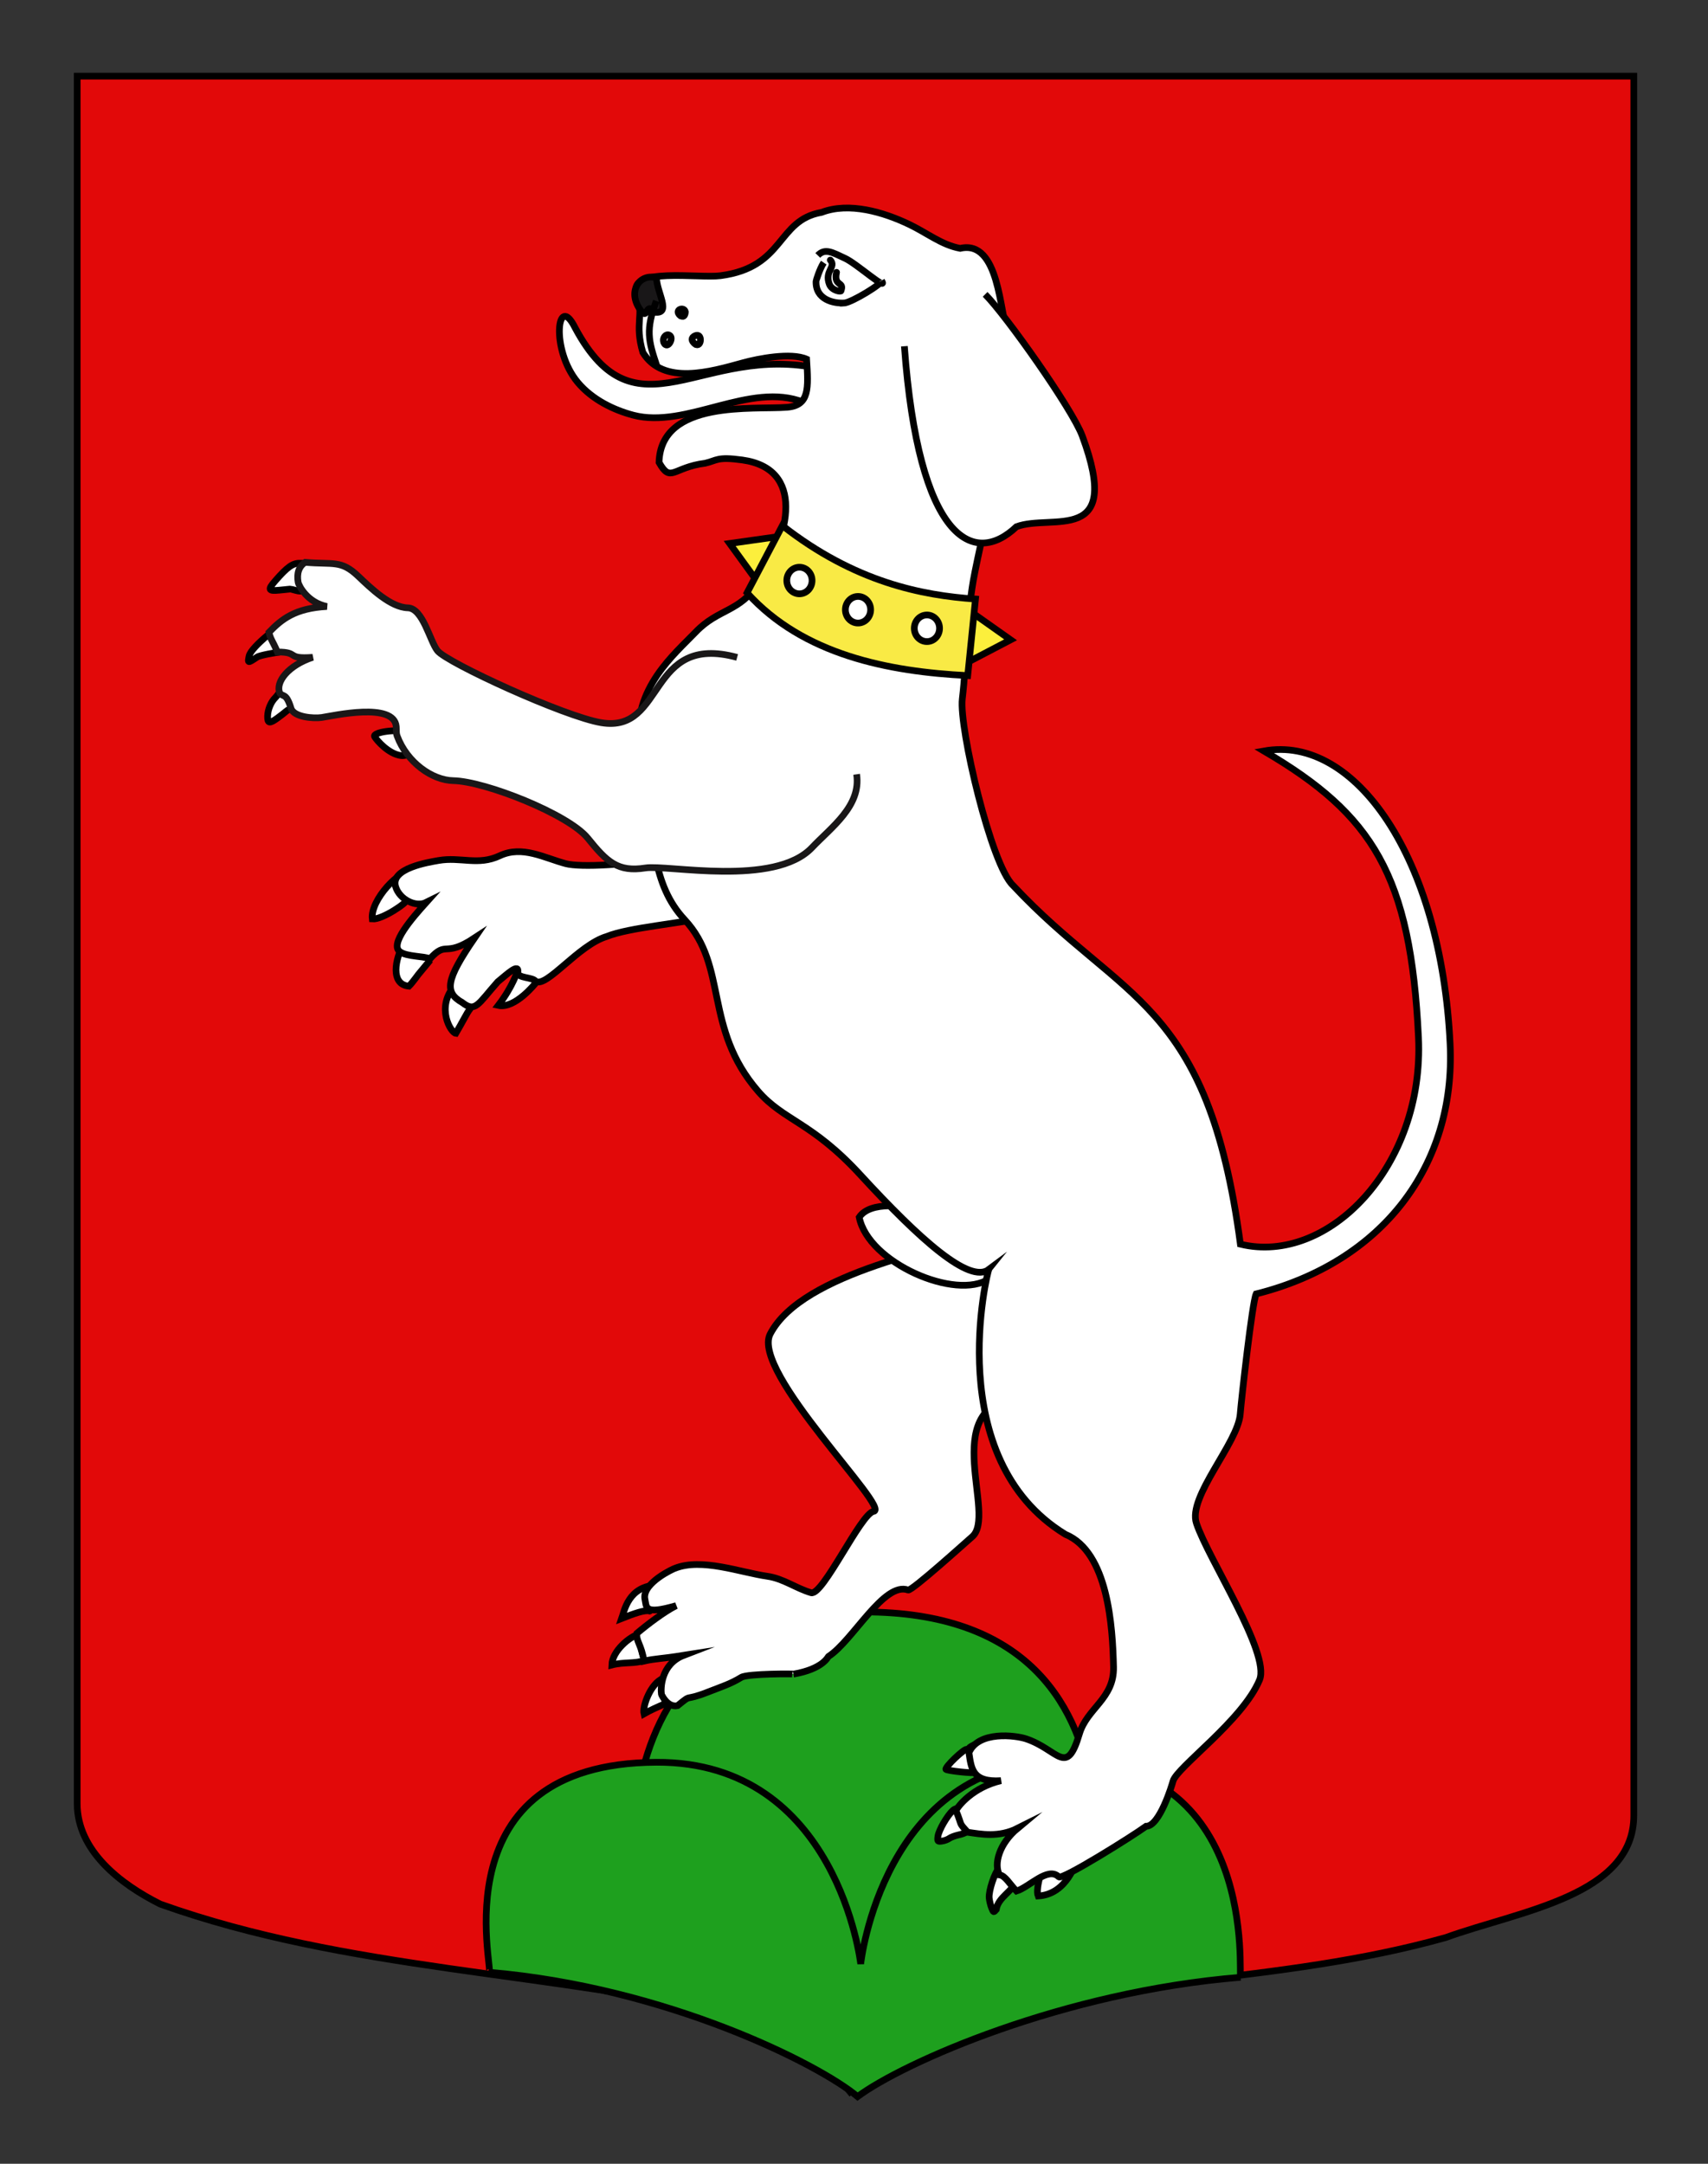
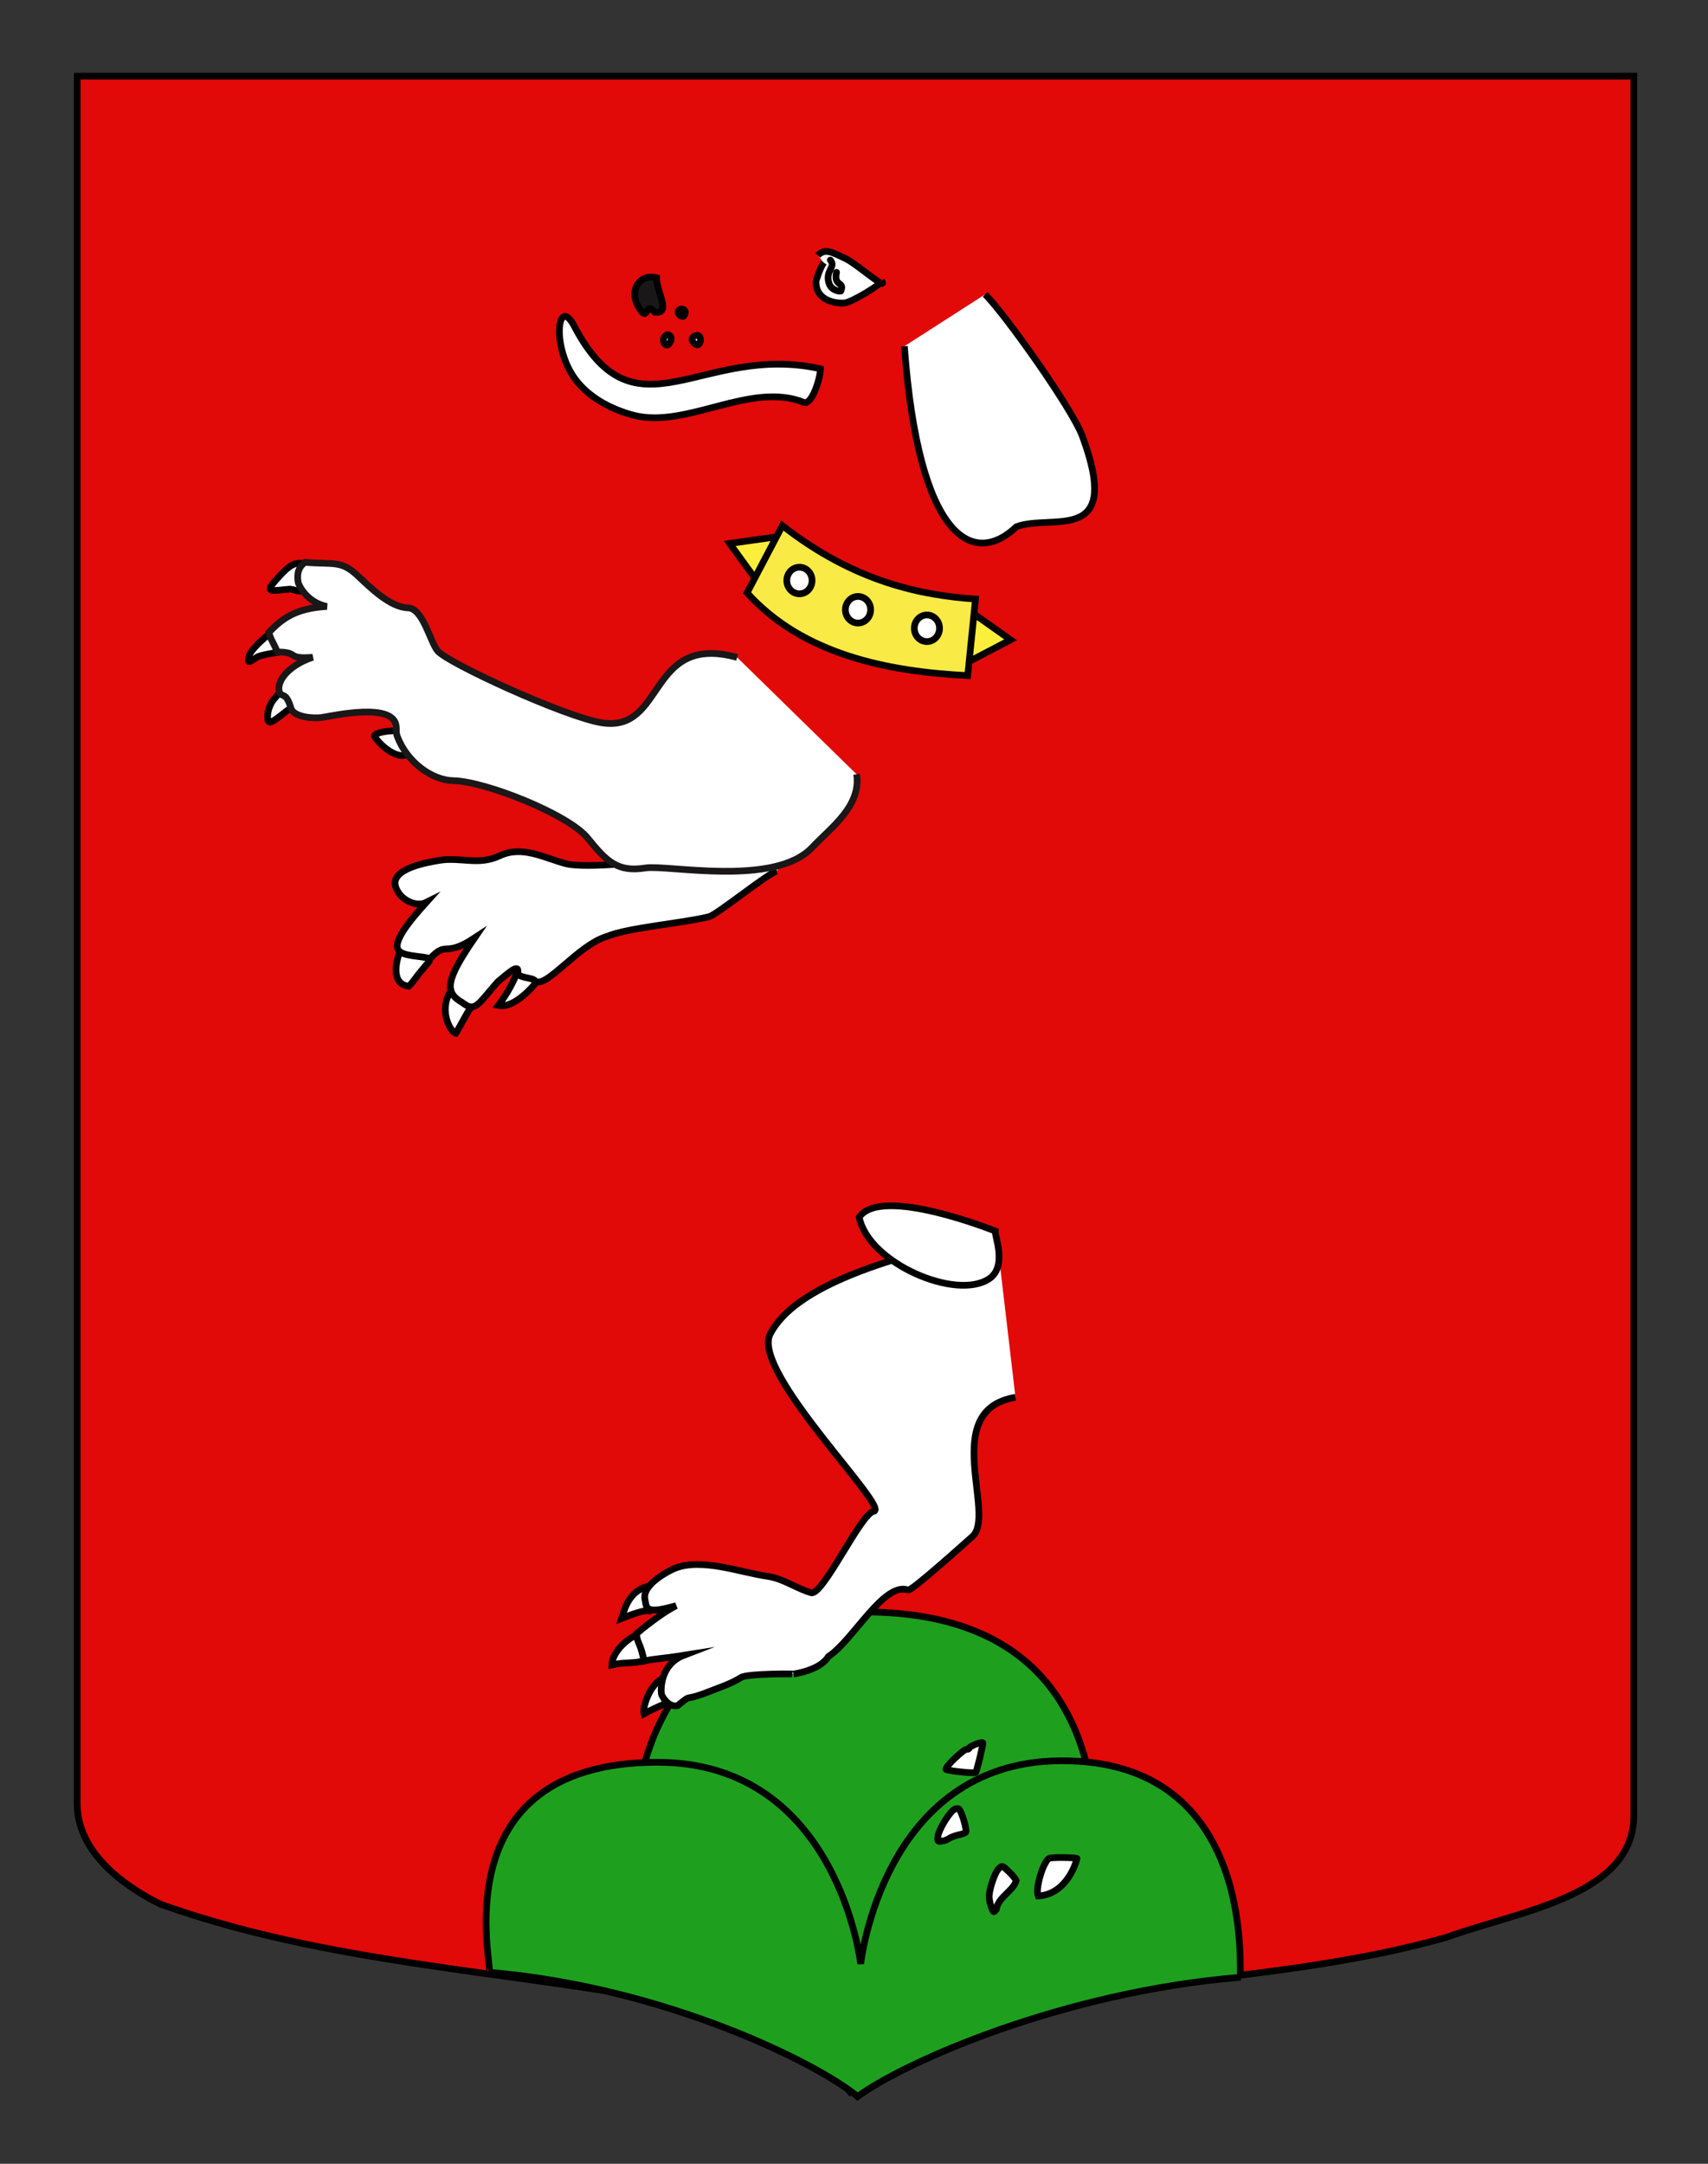
<svg xmlns="http://www.w3.org/2000/svg" version="1.1" id="Blason_Hunziker" x="0px" y="0px" width="255.118px" height="323.15px" viewBox="0 0 255.118 323.15" enable-background="new 0 0 255.118 323.15" xml:space="preserve">
  <rect x="0" y="0" width="255.118" height="323.15" fill="#333333" stroke="none" />
  <path id="Contour_blason" fill="#E20909" stroke="#000000" d="M11.531,11.369c78,0,154.505,0,232.505,0  c0,135.583,0,149.083,0,259.75c0,12.043-17.099,14.25-28.101,18.25c-25,7-51,6-76,13c-5,2-9,6-12.998,10c-4-5-9-9-15-11  c-30-7-60-7-88-17c-6-3-12.406-8-12.406-15C11.531,245.828,11.531,147.744,11.531,11.369z" />
  <path fill="#1EA01E" stroke="#000000" d="M161.441,293.011H95.906c0,0-12.266-52.505,33.153-52.271  C176.385,240.742,161.441,293.011,161.441,293.011z" />
  <path fill="#1EA01E" stroke="#000000" d="M128.092,313.115c-5.759-4.845-28.533-16.315-55.033-18.565  c0.768-0.134-7.686-31.229,25-31.364c27.061-0.111,30.5,30.114,30.5,30.114s3.258-30.053,29.699-30.335  c29.994-0.317,26.666,32.335,27.051,32.335C158.813,297.453,135.004,308,128.092,313.115z" />
  <g id="Chien">
    <path fill="#FFFFFF" stroke="#000000" stroke-miterlimit="10" d="M141.792,274.556c0.225-0.169,0.841-0.398,1.364-0.517   c0.523-0.11,1.014-0.288,1.09-0.395c0.232-0.319-0.635-3.237-1.034-3.486c-0.218-0.134-0.588-0.036-0.887,0.231   c-0.839,0.753-2.112,2.953-2.228,3.846c-0.096,0.762-0.049,0.821,0.59,0.729C141.069,274.912,141.564,274.725,141.792,274.556z" />
    <path fill="#FFFFFF" stroke="#000000" stroke-miterlimit="10" d="M160.864,277.549c0.015-0.128-3.6-0.214-4.118-0.025   c-0.842,0.311-2.156,4.469-1.688,5.636C159.426,282.925,160.818,277.913,160.864,277.549z" />
    <path fill="#FFFFFF" stroke="#000000" stroke-miterlimit="10" d="M145.733,264.709c0.153-0.095,1.162-4.288,1.071-4.431   c-0.144-0.213-1.986,0.503-2.025,0.791c-0.013,0.121-0.183,0.201-0.366,0.175c-0.446-0.063-3.262,2.636-3.124,2.993   C141.373,264.45,145.461,264.889,145.733,264.709z" />
    <path fill="#FFFFFF" stroke="#000000" stroke-miterlimit="10" d="M151.786,280.881c-0.045-0.213-0.532-0.817-1.082-1.344   c-0.99-0.951-0.998-0.952-1.513-0.473c-0.628,0.595-1.527,3.319-1.441,4.371c0.04,0.424,0.198,1.098,0.359,1.5   c0.284,0.699,0.312,0.706,0.694,0.255C149.098,283.292,151.283,282.489,151.786,280.881z" />
    <g id="Griffes_post_D_1_">
      <path fill="#FFFFFF" stroke="#000000" stroke-miterlimit="10" d="M99.223,254.501c0.519-1.485-0.173-3.724-0.183-3.839    c-1.866,0.738-3.118,4.197-2.852,5.287C97.04,255.458,98.371,254.859,99.223,254.501z" />
      <path fill="#FFFFFF" stroke="#000000" stroke-miterlimit="10" d="M95.62,243.962c-1.572,0.419-4.172,2.606-4.231,4.695    c1.908-0.485,3.291-0.13,5.021-0.705C95.525,246.77,95.787,244.605,95.62,243.962z" />
      <path fill="#FFFFFF" stroke="#000000" stroke-miterlimit="10" d="M98.299,236.719c-4.492,0.049-5.076,3.995-5.432,4.982    c1.837-0.725,3.483-1.316,4.18-1.097C97.207,240.564,96.854,239.157,98.299,236.719z" />
    </g>
    <path id="Post_D_1_" fill="#FFFFFF" stroke="#000000" stroke-miterlimit="10" d="M151.679,208.686   c-11.494,1.893-2.736,17.608-6.465,20.814c-0.855,0.735-9.055,8.155-9.574,7.965c-3.603-1.324-8.219,7.532-11.891,9.918   c-0.083,0.033-0.782,1.865-5.239,2.638c0.334-0.058-6.836-0.096-7.782,0.484c-1.612,0.992-2.961,1.397-4.938,2.176   c-3.878,1.524-2.213,0.125-4.59,2.057c-1.517,0.309-2.393-1.646-2.403-1.708c-0.125-0.826-0.122-4.49,3.346-5.821   c-3.649,0.58-4.139,0.462-5.959,0.869c-0.36-2.437-1.226-3.02-1.049-4.151c1.637-1.381,4.051-3.21,5.858-4.128   c-4.879,1.407-4.389,0.296-4.692-1.153c-0.19-2.292,4.212-4.337,4.512-4.426c3.995-1.593,9.715,0.6,13.825,1.193   c2.379,0.341,4.267,1.799,6.517,2.455c1.745,0.507,7.437-11.865,9.332-12.15c2.687-0.4-18.376-20.844-15.445-26.492   c4.83-9.297,26.221-12.866,33.715-15.441" />
    <path id="Langue_1_" fill="#FFFFFF" stroke="#000000" d="M120.029,60.075c-7.996-3.156-17.517,4.025-25.455,1.926   c-2.846-0.755-6.074-2.273-8.265-4.881c-4.108-4.908-3.082-13.542-0.416-8.182c9.165,17.137,18.922,2.211,36.665,6.137   C122.478,56.805,121.185,60.622,120.029,60.075z" />
    <path id="Sexe_1_" fill="#FFFFFF" stroke="#000000" stroke-miterlimit="10" d="M148.649,183.846c0,0-17.086-6.868-20.311-2.056   c1.338,6.825,14.486,12.519,19.422,9.182C150.467,189.143,148.57,184.59,148.649,183.846z" />
    <g id="Griffes_ant_D_1_">
-       <path fill="#FFFFFF" stroke="#000000" stroke-miterlimit="10" d="M60.696,134.441c-0.136-0.211,1.006-4.075,0.691-4.195    c-1.521-0.582-6.096,4.12-5.781,6.999C57.09,137.373,60.9,134.763,60.696,134.441C60.59,134.282,61.004,134.926,60.696,134.441z" />
      <path fill="#FFFFFF" stroke="#000000" stroke-miterlimit="10" d="M60.34,140.89c-1.352,2.284-2.061,6.155,0.746,6.393    c0.195-0.18,0.826-0.966,1.4-1.751l1.66-2.004C64.146,143.527,60.752,140.857,60.34,140.89z" />
      <path fill="#FFFFFF" stroke="#000000" stroke-miterlimit="10" d="M70.167,150.722c-0.004-0.124,0.671-1.5-0.018-2.021    c-0.692-0.523-2.073-1.157-2.308-1.429c-2.75,3.248-0.495,6.968,0.244,7.055C69.035,152.726,69.683,151.371,70.167,150.722z" />
      <path fill="#FFFFFF" stroke="#000000" stroke-miterlimit="10" d="M79.694,146.065c-0.87-0.898-2.021-1.563-2.319-1.16    c-0.151,0.206-0.744,2.376-2.947,5.249c2.512,0.558,5.58-3.327,5.643-3.417C80.136,146.649,79.968,146.346,79.694,146.065z" />
    </g>
    <path id="Ant_D_1_" fill="#FFFFFF" stroke="#000000" stroke-miterlimit="10" d="M116.044,130.099   c-1.062,0.11-8.954,6.504-10.123,6.801c-3.922,0.991-11.977,1.598-15.302,2.963c-4.22,1.255-9.031,7.758-10.617,6.679   c-0.39-0.614-2.755-0.447-2.646-1.297c0.192-1.494-1.532,0.179-3.014,1.387c-2.985,3.38-3.333,4.615-5.291,3.098   c-2.689-1.546-2.515-3.3,1.838-9.655c-4.612,3.045-4.079,0.282-6.677,3.12c-0.793-0.417-3.445-0.297-4.464-1.048   c-1.62-1.122,1.794-5.012,3.925-7.38c-1.577,0.791-3.998-0.433-4.582-2.345c-0.836-2.745,4.901-3.642,6.413-3.91   c3.306-0.58,5.892,0.817,9.132-0.706c3.392-1.597,6.699,0.344,9.897,1.185c4.173,1.096,29.04-1.094,37.601-9.833" />
-     <path id="Corps" fill="#FFFFFF" stroke="#000000" stroke-miterlimit="10" d="M96.173,117.731c-0.376-1.718-0.561-5.395-0.717-6.764   c-0.93-8.162,5.295-13.277,8.473-16.59c3.359-3.501,6.547-2.935,9.384-7.301c4.693-7.213,6.959-17.087-2.457-18.382   c-3.788-0.52-3.738,0.074-5.52,0.486c-4.879,0.621-5.12,3.024-6.898-0.121c0.259-9.405,14.167-7.839,19.121-8.234   c3.378-0.27,3.199-2.84,2.921-7.187c-2.34-1.039-7.256-0.075-9.514,0.549c-4.861,1.343-11.89,3.409-14.946-1.553   c-1.286-4.369,0.229-5.543-0.903-8.769c-1.405-4.008,9.265-2.267,12.495-2.69c9.665-1.264,8.349-8.288,15.107-9.458   c4.093-1.572,9.241-0.045,13.091,1.798c2.669,1.275,4.833,3.065,7.606,3.577c5.901-1.363,5.903,9.772,7.138,12.796   c2.667,3.292-4.114,30.762-5.169,36.764c-0.977,5.551-0.984,12.034-1.651,17.742c-0.496,4.251,4.314,24.829,7.585,27.847   c16.289,17.444,29.094,17.03,33.953,53.57c13.034,3.17,27.529-11.512,26.6-30.926c-1.158-24.188-6.805-33.197-23.086-42.729   c13.551-2.45,26.473,15.81,27.812,43.78c0.868,18.149-10.13,32.585-28.975,37.307c-0.588,1.241-2.235,16.085-2.375,17.939   c-0.315,4.298-7.892,12.374-6.54,16.319c1.769,5.348,11.073,19.417,9.427,23.382c-2.515,6.056-12.397,13.072-12.931,15.138   c-0.154,0.598-2.023,6.752-4.016,6.724c-2.045,1.491-12.537,8.058-13.04,7.557c-1.62-1.607-4.437,1.559-6.322,2.12   c-1.002-1.021-1.672-2.308-2.536-2.416c-0.871-1.611-0.066-4.65,2.725-6.97c-2.845,1.434-5.518,0.88-7.478,0.602   c-1.458-1.61-0.728-0.801-1.746-3.228c0.311-0.683,2.522-3.491,6.723-4.474c-4.274,0.27-4.432-1.766-4.787-4.186   c1.422-3.299,6.961-2.582,8.522-2.068c4.828,1.606,6.046,5.799,7.973-0.725c1.135-3.855,5.213-5.242,5.106-10.004   c-0.139-6.005-0.803-17.187-7.204-19.81c-18.581-11.375-11.609-39.319-11.433-39.544c-2.885,2.167-10.295-4.468-19.197-14.159   c-7.268-7.904-11.449-8.065-15.262-12.475c-8.17-9.444-4.46-18.643-10.967-25.614C97.283,132.036,97.77,125.003,96.173,117.731z" />
    <path id="Oreille_1_" fill="#FFFFFF" stroke="#000000" stroke-miterlimit="10" d="M135.084,51.71   c2.111,28.855,10.294,33.09,16.74,26.953c5.282-1.996,15.946,2.927,9.828-13.568c-1.502-4.034-11.429-18.061-14.508-21.134" />
    <g id="Oeil_1_">
      <path fill="#FFFFFF" stroke="#000000" stroke-miterlimit="10" d="M122.149,38.145c1.083-1.123,2.161-0.457,4.1,0.445    c1.755,0.819,6.471,5.081,5.43,3.315c0.242,0.419-4.464,3.263-5.539,3.341c-1.544,0.113,0.72-0.052,0,0    c-1.619,0.116-4.373-0.502-4.246-3.275c0-0.024,0.524-1.819,1.146-2.748" />
      <path fill="#FFFFFF" stroke="#000000" stroke-linecap="round" stroke-linejoin="round" stroke-miterlimit="10" d="M124.017,38.84    c0.944,1.033-0.9,1.6-0.142,3.597c0.389,1.023,1.852,1.179,1.736,0.979c0.576-1.42-1.141-0.582-0.661-2.744" />
    </g>
    <g>
      <path fill="#FFFFFF" stroke="#000000" stroke-miterlimit="10" d="M103.833,51.376c-0.626-0.463-0.624-0.979,0.009-1.242    C105.005,49.653,104.761,52.062,103.833,51.376C103.205,50.911,104.315,51.734,103.833,51.376z" />
      <path fill="#FFFFFF" stroke="#000000" stroke-miterlimit="10" d="M99.215,51.26c-0.441-0.774,0.404-1.658,0.921-1.073    C100.565,50.672,99.717,52.135,99.215,51.26C98.923,50.747,99.487,51.731,99.215,51.26z" />
      <path fill="#FFFFFF" stroke="#000000" stroke-miterlimit="10" d="M101.562,47.087c-0.904-0.816,0.628-1.367,0.808-0.506    C102.311,47.254,102.044,47.422,101.562,47.087C101.135,46.699,101.972,47.458,101.562,47.087z" />
    </g>
    <path id="Truffe_1_" fill="#191718" stroke="#000000" stroke-miterlimit="10" d="M95.802,46.496   c-2.24-2.83-0.365-5.728,2.265-5.011c-0.001,2.155,2.314,5.48-0.308,5.14C96.431,44.948,96.826,47.784,95.802,46.496z" />
    <g id="Collier_1_">
      <polygon fill="#FCEF3C" stroke="#000000" points="145.026,91.37 150.949,95.554 144.521,98.914   " />
      <polygon fill="#FCEF3C" stroke="#000000" points="113.319,87.132 108.987,81.163 116.102,80.16   " />
      <path id="path97376" fill="#F9EA45" stroke="#000000" stroke-miterlimit="10" d="M111.585,88.534l5.274-10.038    c10.823,8.472,20.879,10.422,28.847,10.971l-1.162,11.43C132.745,100.309,119.941,97.812,111.585,88.534z" />
      <g>
        <path fill="#FFFFFF" stroke="#000000" stroke-miterlimit="10" d="M119.314,84.714c1.04-0.056,1.926,0.788,1.978,1.883     c0.053,1.097-0.748,2.029-1.788,2.085c-1.041,0.056-1.926-0.788-1.979-1.885C117.473,85.702,118.273,84.768,119.314,84.714z" />
        <path fill="#FFFFFF" stroke="#000000" stroke-miterlimit="10" d="M128.064,89.078c1.04-0.055,1.927,0.789,1.978,1.884     c0.053,1.097-0.748,2.029-1.787,2.085c-1.041,0.056-1.926-0.789-1.979-1.885C126.223,90.067,127.024,89.134,128.064,89.078z" />
        <path fill="#FFFFFF" stroke="#000000" stroke-miterlimit="10" d="M138.356,91.847c1.04-0.056,1.926,0.789,1.978,1.885     c0.053,1.096-0.747,2.028-1.788,2.083c-1.04,0.056-1.926-0.788-1.979-1.883C136.515,92.836,137.316,91.903,138.356,91.847z" />
      </g>
    </g>
    <g id="Griffes_ant_G_1_">
      <path fill="#FFFFFF" stroke="#000000" stroke-miterlimit="10" d="M43.34,87.976c0.077-0.005,0.486,0.093,0.909,0.218    c0.424,0.127,0.871,0.125,0.996,0.003c0.125-0.125,0.31-1.088,0.405-2.141l0.179-1.916l-1.023-0.026    c-1.066-0.029-1.897,0.563-3.698,2.636c-1.154,1.327-1.046,1.557,0.654,1.385C42.555,88.055,43.266,87.986,43.34,87.976z" />
      <path fill="#FFFFFF" stroke="#000000" stroke-miterlimit="10" d="M38.436,98.115c0.394-0.259,2.906-0.692,3.234-0.706    c0.332-0.015-0.494-0.701-0.383-2.133c0.079-1.055,1.129-1.862,1.066-2.065c-0.074-0.242-4.838,3.331-5.143,4.765    C36.977,99.067,37.004,99.07,38.436,98.115z" />
      <path fill="#FFFFFF" stroke="#000000" stroke-miterlimit="10" d="M41.434,107.249c0.483-0.35,1.077-0.813,1.321-1.025    c0.244-0.211,0.593-0.381,0.772-0.376c0.181,0.004,0.404-0.165,0.494-0.379c0.19-0.443-0.895-3.337-1.254-3.347    c-0.131-0.002-0.458,0.366-0.725,0.816c-0.268,0.453-0.678,1.01-0.908,1.239c-0.666,0.655-1.139,1.787-1.163,2.781    C39.946,108.046,40.256,108.105,41.434,107.249z" />
      <path fill="#FFFFFF" stroke="#000000" stroke-miterlimit="10" d="M60.603,109.369c-1.188-0.558-5.05-0.018-4.643,0.656    c0.363,0.599,2.073,2.558,3.918,2.815c1.088,0.151,2.428-0.869,2.54-0.845C62.532,112.014,61.181,109.641,60.603,109.369z" />
    </g>
    <path id="Ant_G_1_" fill="#FFFFFF" stroke="#191718" d="M127.951,115.639c0.706,4.731-3.772,7.893-6.667,10.946   c-5.592,5.899-21.587,2.524-24.874,3.042c-4.15,0.655-5.764-0.92-8.62-4.456c-2.888-3.569-15.354-8.5-20.077-8.583   c-3.167-0.058-6.934-2.734-8.39-6.665c-0.18-0.488-0.096-0.895-0.141-1.413c-0.306-3.693-9.365-1.623-11.115-1.358   c-1.205,0.182-4.19-0.031-4.599-1.372c-0.713-2.354-1.174-1.647-1.665-2.245c-0.729-1.68,1.296-4.184,4.911-5.367   c-4.085,0.301-1.895-0.803-5.286-0.791c-0.697-1.68-1.04-1.888-1.251-2.945c1.894-1.968,3.92-3.595,8.649-3.853   c-2.902-0.593-4.194-3.068-4.293-3.635c-0.228-1.299,0.103-2.356,1.052-2.963c4.213,0.367,5.34-0.385,7.915,2.065   c1.877,1.786,4.835,4.665,7.419,4.734c2.257,0.06,3.283,4.961,4.428,6.408c1.415,1.783,18.974,9.847,24.485,10.749   c9.644,1.583,6.802-13.445,20.271-9.756" />
-     <path fill="none" stroke="#000000" stroke-miterlimit="10" d="M98.107,54.646c-1.276-3.799-1.677-5.384-0.079-9.696" />
  </g>
</svg>